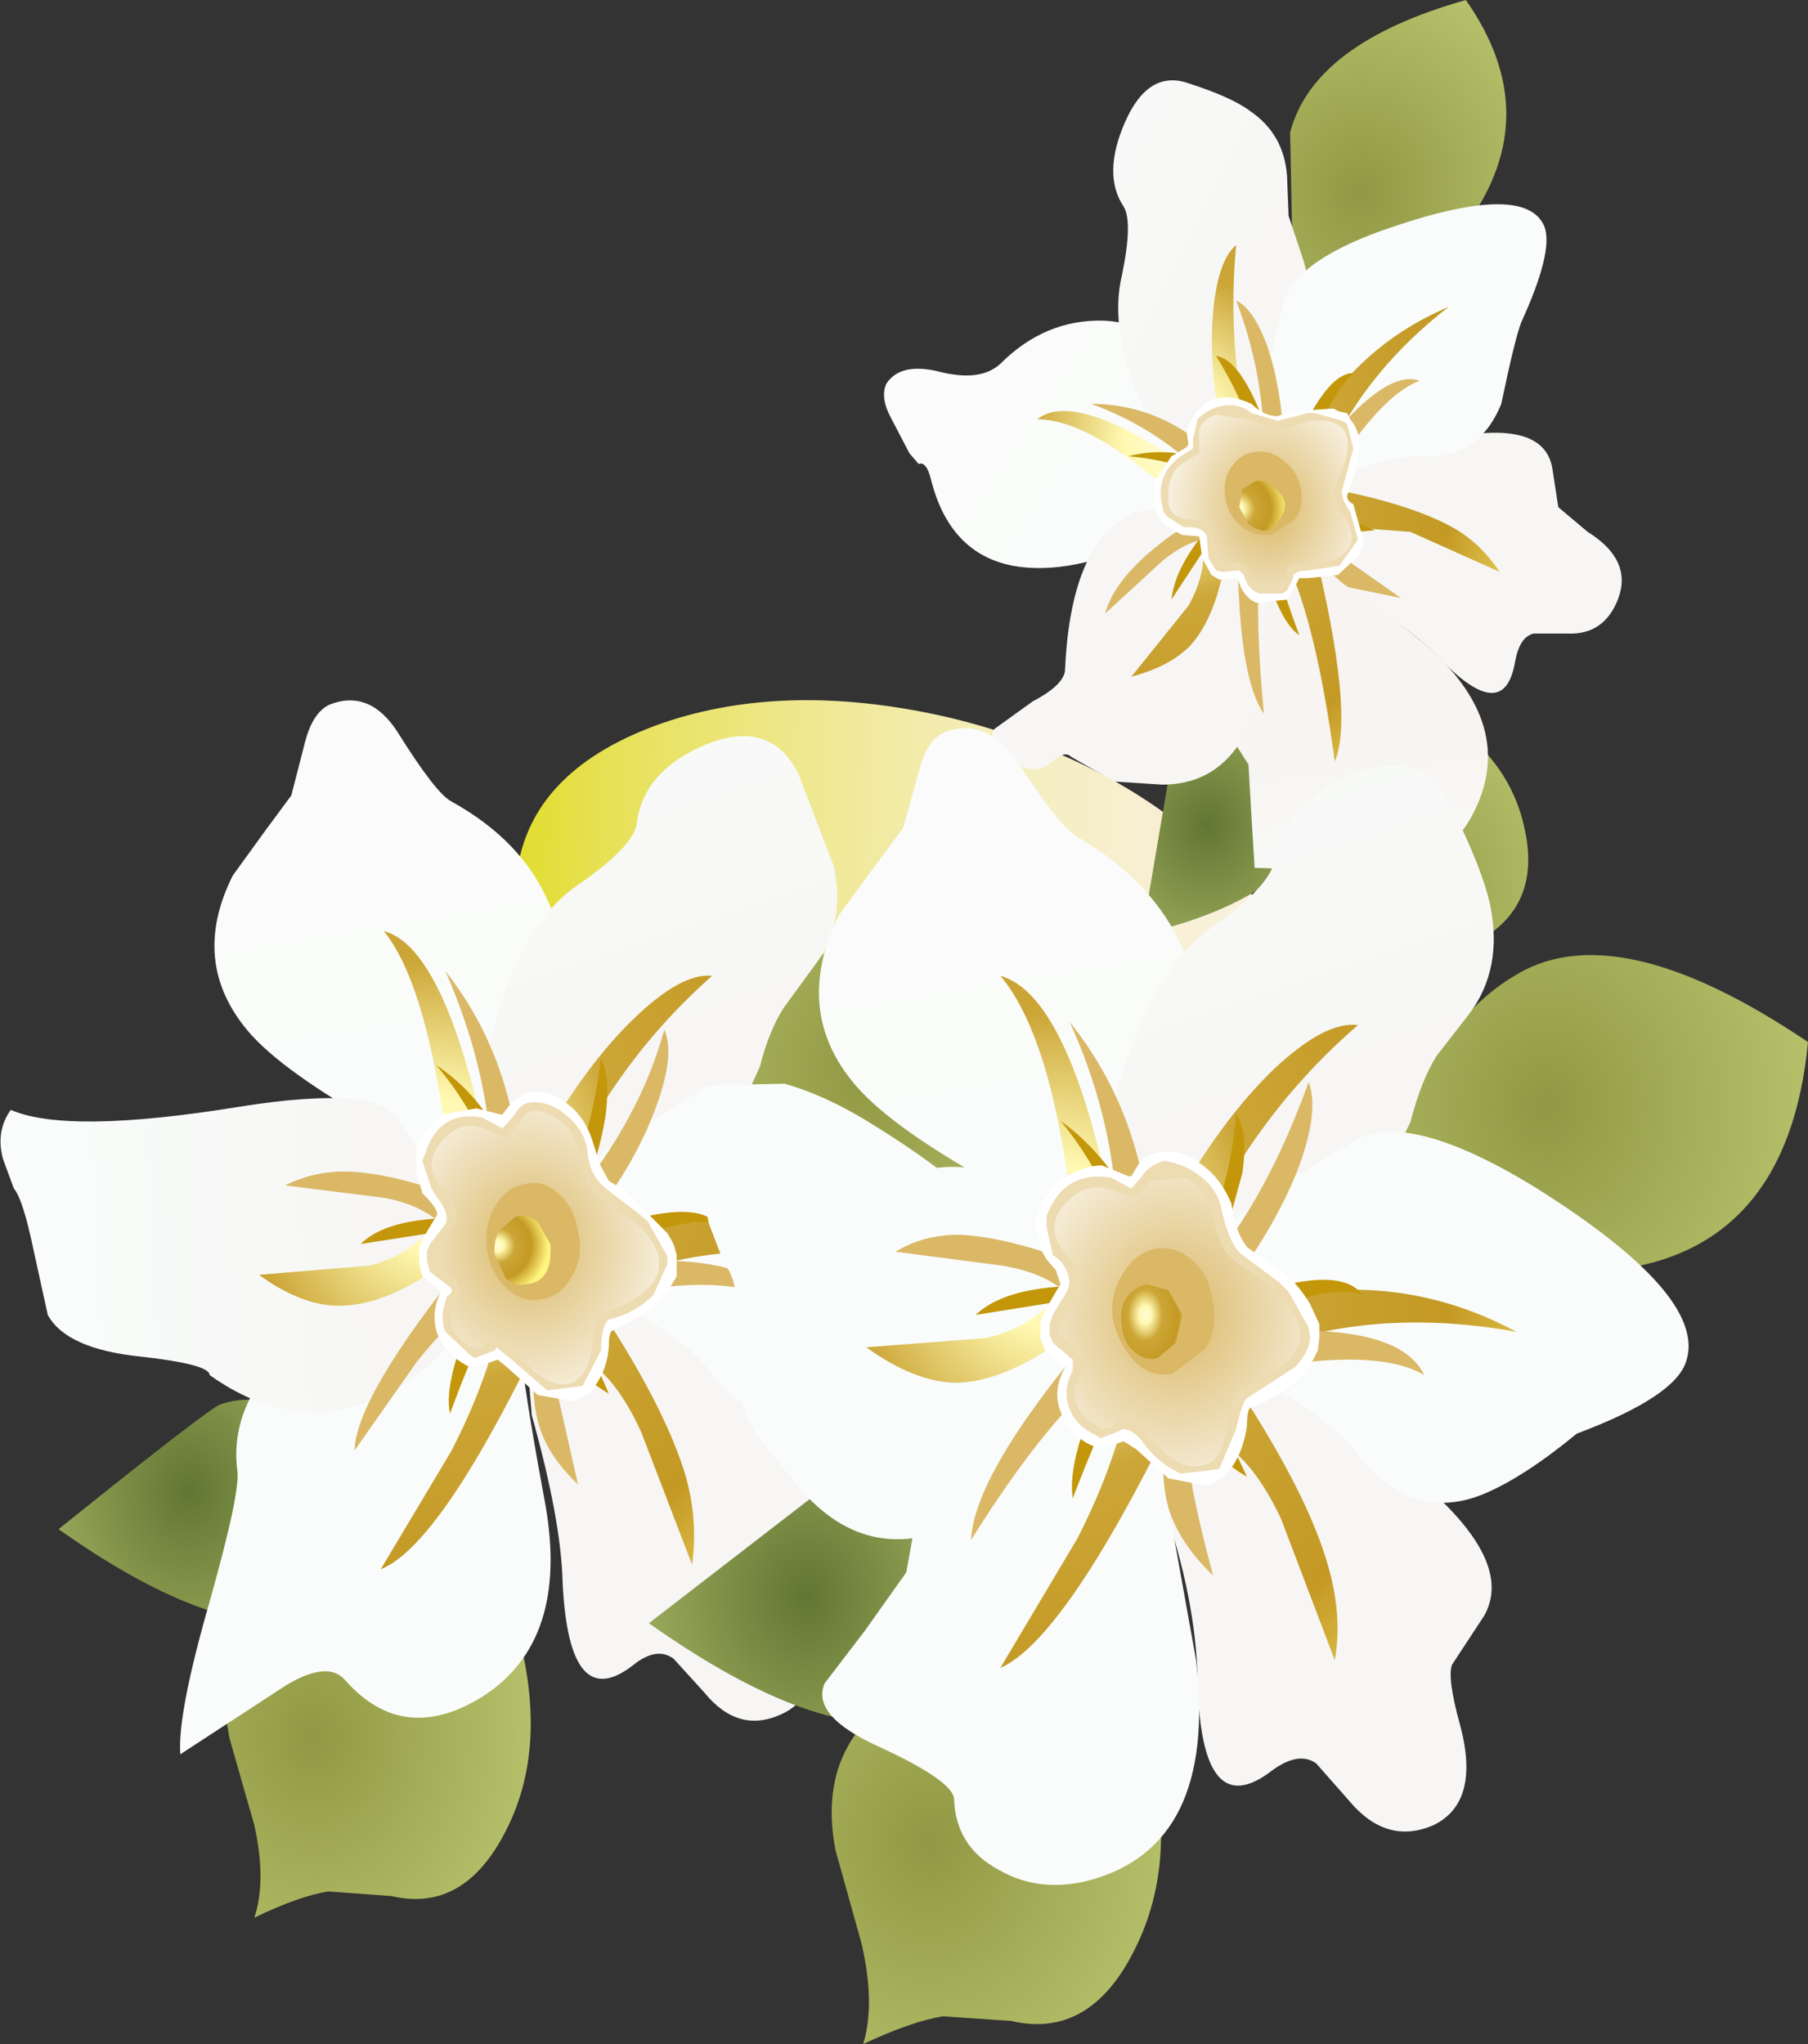
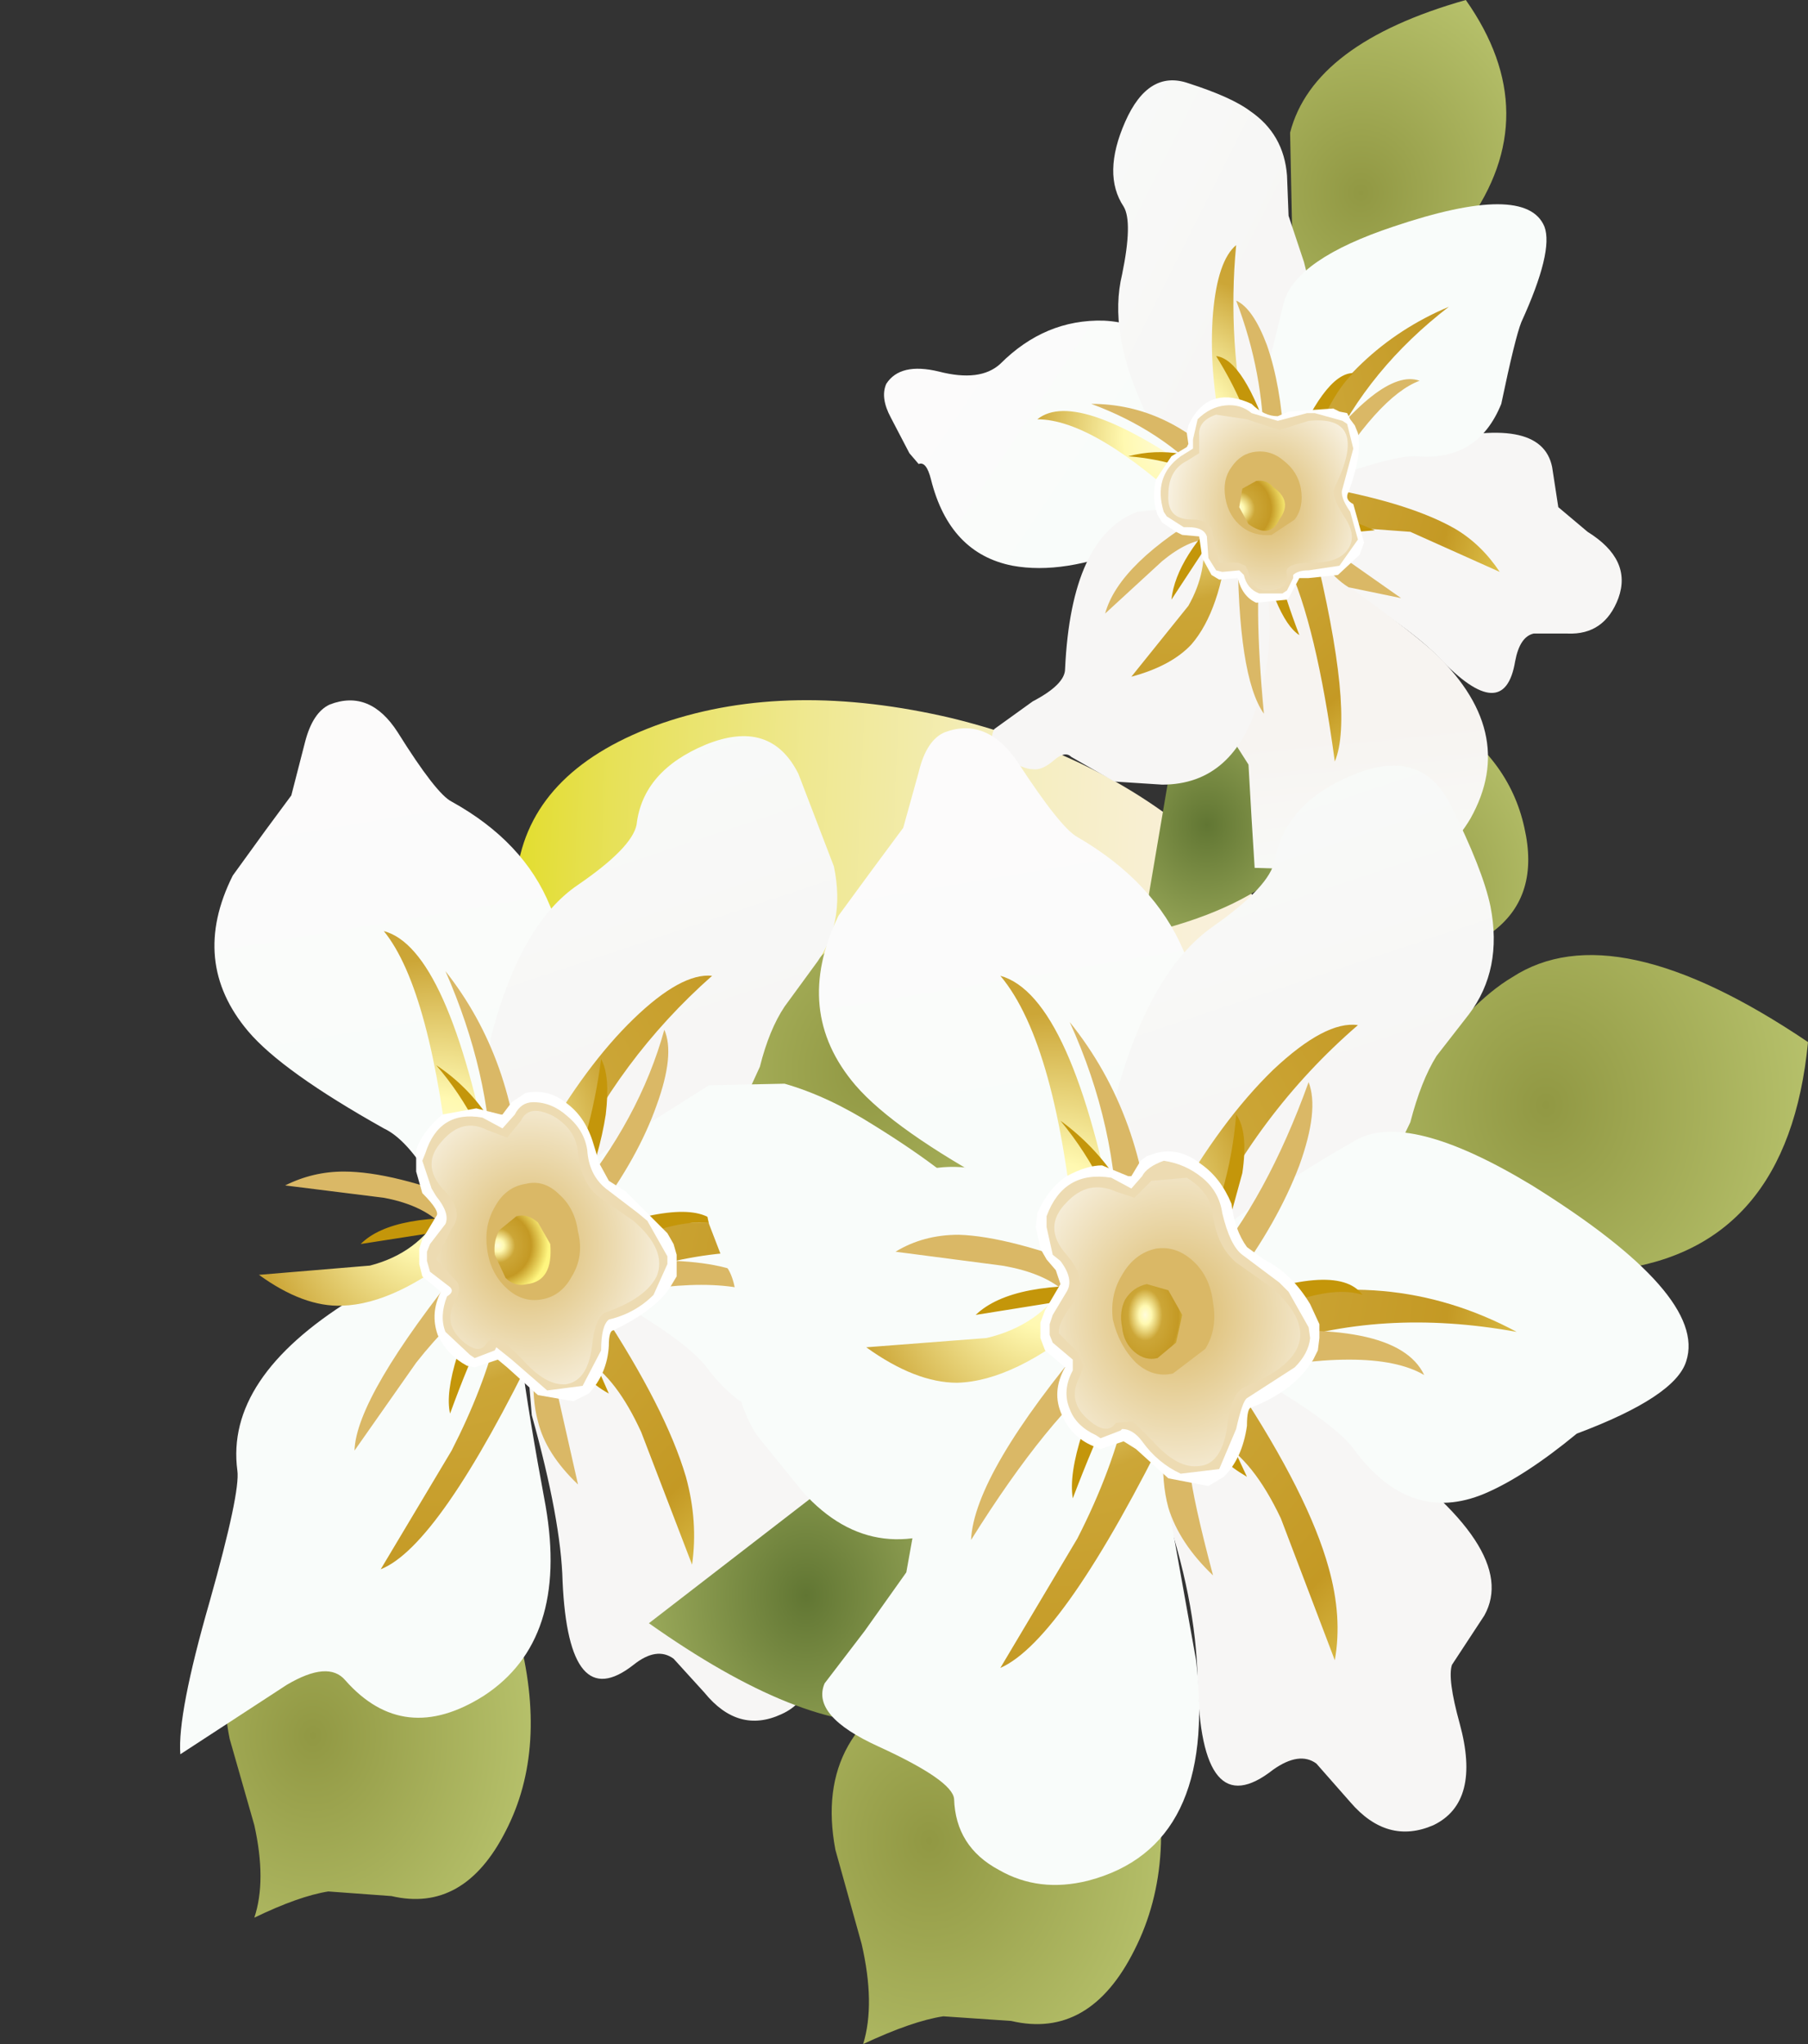
<svg xmlns="http://www.w3.org/2000/svg" height="66.3px" width="58.65px">
  <rect width="100%" height="100%" fill="#333333" stroke="none" />
  <g transform="matrix(1.0, 0.0, 0.0, 1.0, -688.9, -128.8)">
    <path d="M728.4 156.6 Q731.7 159.8 731.15 163.05 730.6 166.3 726.45 167.7 722.35 169.15 717.05 167.85 711.8 166.6 708.45 163.35 705.15 160.15 705.7 156.9 706.25 153.7 710.4 152.25 714.5 150.85 719.8 152.1 725.05 153.4 728.4 156.6" fill="url(#gradient0)" fill-rule="evenodd" stroke="none" />
    <path d="M726.9 166.9 Q730.2 168.95 730.2 171.85 730.2 174.75 726.9 176.75 723.6 178.8 718.9 178.8 714.2 178.8 710.9 176.75 707.6 174.75 707.6 171.85 707.6 168.95 710.9 166.9 714.2 164.85 718.9 164.85 723.6 164.85 726.9 166.9" fill="url(#gradient1)" fill-rule="evenodd" stroke="none" />
    <path d="M730.9 140.4 L730.75 133.1 Q731.5 130.2 736.45 128.8 739.05 132.5 736.5 136.05 734.75 138.4 730.9 140.4" fill="url(#gradient2)" fill-rule="evenodd" stroke="none" />
    <path d="M725.95 159.1 L726.85 153.8 Q727.8 151.8 731.65 151.7 732.95 154.9 730.6 157.0 729.0 158.4 725.95 159.1" fill="url(#gradient3)" fill-rule="evenodd" stroke="none" />
    <path d="M735.55 151.95 Q737.85 153.35 738.35 155.65 738.85 157.85 737.35 159.0 736.55 159.55 736.15 160.15 735.75 160.75 735.25 162.05 734.9 161.15 733.85 160.45 L732.15 159.4 Q730.0 157.9 731.25 154.9 732.5 151.85 735.55 151.95" fill="url(#gradient4)" fill-rule="evenodd" stroke="none" />
    <path d="M719.35 140.85 Q720.7 141.2 721.35 140.6 722.8 139.15 724.7 139.2 726.75 139.3 727.3 141.25 727.45 141.8 729.25 143.75 730.6 145.6 728.9 146.2 727.5 145.75 725.6 146.55 723.4 147.45 721.75 147.15 719.7 146.75 719.1 144.35 718.95 143.75 718.7 143.85 L718.4 143.5 717.8 142.35 Q717.45 141.7 717.65 141.25 718.1 140.55 719.35 140.85" fill="url(#gradient5)" fill-rule="evenodd" stroke="none" />
    <path d="M729.45 132.4 Q730.55 133.15 730.65 134.5 L730.7 135.8 731.2 137.3 731.45 138.3 731.4 139.25 Q731.5 139.85 730.25 142.2 L730.05 143.35 729.2 144.25 Q728.65 143.15 727.45 142.95 726.3 142.7 726.0 142.05 724.85 139.55 725.3 137.7 725.65 136.0 725.35 135.5 724.65 134.45 725.4 132.75 726.15 131.05 727.45 131.5 728.85 131.95 729.45 132.4" fill="url(#gradient6)" fill-rule="evenodd" stroke="none" />
    <path d="M730.15 145.25 Q731.9 144.05 735.1 143.2 738.9 142.2 739.25 143.95 L739.45 145.25 740.4 146.05 Q741.85 146.95 741.4 148.2 740.95 149.4 739.75 149.35 L738.65 149.35 Q738.2 149.45 738.05 150.25 737.7 152.35 735.6 150.15 734.75 149.25 732.5 147.85 731.85 147.55 730.15 145.25" fill="url(#gradient7)" fill-rule="evenodd" stroke="none" />
    <path d="M730.55 138.6 Q730.95 137.2 734.1 136.15 738.4 134.7 739.0 136.15 739.3 136.95 738.25 139.25 738.05 139.75 737.6 141.9 736.85 143.75 734.9 143.6 734.05 143.5 730.15 145.0 729.25 144.55 729.75 141.85 L730.55 138.6" fill="url(#gradient8)" fill-rule="evenodd" stroke="none" />
    <path d="M728.4 151.3 L728.9 148.0 Q729.3 145.45 730.0 145.75 L732.2 147.5 Q734.45 149.1 735.3 149.85 738.2 152.5 736.6 155.35 735.95 156.45 735.0 156.8 734.0 157.2 733.3 156.45 733.0 156.2 731.35 157.0 L729.6 156.95 729.5 155.35 729.4 153.6 728.7 152.5 Q728.2 151.75 728.4 151.3" fill="url(#gradient9)" fill-rule="evenodd" stroke="none" />
    <path d="M729.7 146.65 Q730.45 149.0 729.75 151.45 728.95 154.25 726.6 154.25 L725.05 154.15 723.65 153.35 Q723.45 153.15 723.1 153.45 722.7 153.8 722.4 153.75 722.1 153.75 721.55 153.4 720.9 152.95 721.15 152.45 L722.4 151.55 Q723.45 151.0 723.45 150.5 723.65 146.2 725.8 145.4 L728.25 145.15 Q729.55 145.45 729.7 146.65" fill="url(#gradient10)" fill-rule="evenodd" stroke="none" />
    <path d="M729.4 143.05 L731.05 143.35 Q732.7 140.1 735.9 138.75 733.3 140.75 732.0 143.5 L732.05 144.65 Q734.7 145.15 736.1 145.95 736.95 146.45 737.55 147.35 L734.65 146.05 732.6 145.9 Q731.9 146.15 731.5 146.45 732.85 151.95 732.2 153.5 731.6 149.05 730.65 147.05 L728.75 146.2 Q728.5 148.6 727.55 149.7 726.9 150.4 725.6 150.75 L727.45 148.45 Q728.1 147.3 727.9 146.15 L727.6 145.4 Q724.4 142.4 722.55 142.4 723.85 141.35 728.1 144.4 L728.55 142.95 Q728.1 140.75 728.25 138.95 728.4 137.25 729.0 136.75 728.7 139.9 729.4 143.05" fill="url(#gradient11)" fill-rule="evenodd" stroke="none" />
    <path d="M729.05 146.45 L728.1 146.3 Q727.45 146.3 726.6 147.0 L724.75 148.7 Q725.2 147.05 728.25 145.3 L728.1 144.4 Q726.6 142.75 724.3 141.9 726.8 141.9 728.75 144.0 L729.9 143.35 Q729.9 140.9 729.0 138.55 729.55 138.8 730.0 140.0 730.45 141.3 730.55 143.1 L731.2 144.1 Q733.7 140.7 734.95 141.15 733.6 141.65 731.8 144.65 L731.7 145.3 Q731.8 146.2 732.5 146.9 L734.35 148.2 732.65 147.85 Q731.75 147.3 731.05 145.65 L729.85 146.65 Q729.55 148.2 729.9 151.95 729.05 150.75 729.05 146.45" fill="#dab866" fill-rule="evenodd" stroke="none" />
    <path d="M728.85 145.15 L728.55 144.6 Q727.35 143.75 725.5 143.6 727.2 143.15 729.05 144.2 L729.7 143.5 Q729.35 141.95 728.35 140.35 729.25 140.45 730.15 143.2 L730.7 143.75 Q731.85 140.9 732.8 140.9 731.95 141.7 731.2 144.0 L731.2 144.5 Q731.45 145.1 732.05 145.4 L733.5 146.0 732.35 146.1 Q731.6 145.9 730.85 144.85 L730.15 145.8 Q730.15 147.05 731.05 149.4 730.25 148.9 729.55 145.8 L728.9 145.9 Q728.45 146.0 727.95 146.65 L726.9 148.25 Q727.05 146.85 728.85 145.15" fill="#c4960a" fill-rule="evenodd" stroke="none" />
    <path d="M727.45 142.6 L727.55 142.4 Q728.2 141.3 729.5 141.9 729.9 142.3 730.35 142.3 L730.7 142.15 732.15 142.05 732.35 142.15 732.6 142.2 732.7 142.4 732.85 142.6 732.95 142.85 Q733.1 143.5 732.65 144.75 732.5 145.0 732.8 145.15 L733.15 146.4 733.0 146.8 732.3 147.45 731.35 147.55 731.05 147.55 730.7 148.2 730.65 148.25 729.65 148.35 Q729.2 148.15 729.05 147.55 L728.45 147.6 728.2 147.45 727.9 146.9 727.8 146.2 727.25 146.15 727.05 146.05 726.6 145.75 726.45 145.5 Q726.25 144.95 726.4 144.35 L726.9 143.6 727.4 143.3 727.45 143.2 727.4 142.85 727.45 142.6" fill="url(#gradient12)" fill-rule="evenodd" stroke="none" />
    <path d="M729.5 142.2 L730.35 142.45 731.3 142.2 731.55 142.2 732.45 142.45 732.6 142.55 732.8 143.35 732.45 144.65 Q732.35 144.9 732.7 145.4 L732.95 146.3 732.35 147.15 731.35 147.3 Q731.0 147.3 730.85 147.45 L730.85 147.55 730.65 147.95 730.5 148.05 729.75 148.05 Q729.35 147.9 729.25 147.45 L729.1 147.3 728.55 147.35 728.35 147.3 728.1 146.9 728.05 146.2 Q727.95 145.9 727.45 145.9 L727.3 145.9 726.75 145.55 726.65 145.4 Q726.3 144.25 727.2 143.6 L727.6 143.35 727.6 143.05 727.75 142.4 Q728.15 142.0 728.65 141.95 729.15 141.9 729.5 142.2" fill="#eddbb2" fill-rule="evenodd" stroke="none" />
    <path d="M727.8 142.95 Q727.75 142.45 728.35 142.25 L729.35 142.4 730.4 142.75 731.35 142.45 Q733.35 142.25 732.2 144.6 732.05 144.85 732.5 145.55 732.95 146.2 732.6 146.65 732.3 147.05 731.5 147.05 730.5 147.05 730.65 147.45 730.7 147.9 730.1 147.95 729.5 148.0 729.4 147.35 L729.3 147.15 729.05 147.05 728.45 147.05 728.25 146.2 Q728.25 145.65 727.55 145.65 726.75 145.65 726.8 144.85 726.8 144.05 727.4 143.75 L727.8 143.5 727.8 142.95" fill="url(#gradient13)" fill-rule="evenodd" stroke="none" />
    <path d="M729.2 145.9 Q728.75 145.55 728.65 144.95 728.55 144.35 728.85 143.95 729.15 143.5 729.65 143.45 730.15 143.4 730.55 143.75 731.0 144.1 731.1 144.65 731.2 145.25 730.9 145.65 L730.15 146.15 Q729.6 146.2 729.2 145.9" fill="#dab866" fill-rule="evenodd" stroke="none" />
    <path d="M729.4 145.8 L729.1 145.25 729.2 144.65 729.65 144.4 Q730.0 144.35 730.2 144.6 730.85 145.05 730.4 145.65 730.1 146.3 729.4 145.8" fill="url(#gradient14)" fill-rule="evenodd" stroke="none" />
    <path d="M710.75 166.05 L713.8 161.85 Q715.35 159.75 716.55 159.0 719.65 157.05 725.5 160.95 724.9 167.2 719.65 167.8 716.1 168.2 710.75 166.05" fill="url(#gradient15)" fill-rule="evenodd" stroke="none" />
-     <path d="M690.8 178.4 Q695.65 174.5 696.05 174.35 698.5 173.5 702.2 177.4 700.0 184.9 690.8 178.4" fill="url(#gradient16)" fill-rule="evenodd" stroke="none" />
    <path d="M705.7 181.75 Q706.7 185.5 705.3 188.2 703.95 190.85 701.6 190.3 L699.55 190.15 Q698.6 190.3 697.15 191.0 697.55 189.8 697.15 188.0 L696.35 185.2 Q695.6 181.6 699.25 180.05 702.95 178.45 705.7 181.75" fill="url(#gradient17)" fill-rule="evenodd" stroke="none" />
    <path d="M706.75 158.2 Q707.75 160.5 706.65 162.95 706.4 163.65 706.45 167.4 706.2 170.6 704.15 169.4 L702.9 167.1 Q702.1 165.75 701.35 165.4 698.05 163.55 696.95 162.25 695.05 160.0 696.45 157.2 L697.5 155.75 698.35 154.6 698.8 152.85 Q699.05 151.9 699.6 151.65 700.9 151.15 701.8 152.55 703.05 154.55 703.55 154.8 705.9 156.1 706.75 158.2" fill="url(#gradient18)" fill-rule="evenodd" stroke="none" />
    <path d="M710.5 166.35 L708.65 167.0 707.55 167.8 706.0 167.85 Q706.4 166.2 705.5 164.75 704.6 163.3 704.85 162.35 705.8 158.75 707.65 157.5 709.4 156.3 709.55 155.55 709.75 153.8 711.8 152.95 713.9 152.1 714.8 153.9 L715.95 156.9 Q716.35 158.8 715.3 160.15 L714.35 161.45 Q713.85 162.2 713.55 163.4 L713.0 164.6 712.25 165.45 Q711.95 165.8 710.5 166.35" fill="url(#gradient19)" fill-rule="evenodd" stroke="none" />
    <path d="M705.95 172.3 L706.0 169.7 Q708.6 170.4 712.4 173.05 716.85 176.2 715.75 178.15 L714.85 179.65 Q714.7 180.0 715.1 181.35 715.7 183.75 714.25 184.4 712.85 185.05 711.75 183.7 L710.75 182.6 Q710.2 182.2 709.45 182.8 707.35 184.45 707.15 180.1 707.1 178.1 706.15 174.7 L705.95 172.3" fill="url(#gradient20)" fill-rule="evenodd" stroke="none" />
    <path d="M721.85 170.55 Q721.55 171.55 718.6 172.75 L715.8 174.45 Q713.6 175.45 711.9 173.25 711.35 172.45 709.25 171.2 L706.2 169.5 Q705.8 168.15 708.5 166.15 L711.9 164.0 714.35 163.95 Q715.75 164.35 717.25 165.3 722.5 168.55 721.85 170.55" fill="url(#gradient21)" fill-rule="evenodd" stroke="none" />
    <path d="M705.6 170.05 Q705.5 171.75 706.6 177.65 707.35 182.0 704.6 183.8 702.0 185.45 700.1 183.3 699.55 182.65 698.2 183.45 L694.75 185.7 Q694.65 184.4 695.7 180.75 696.7 177.2 696.6 176.5 696.2 173.5 700.3 170.95 704.3 168.5 705.6 170.05" fill="url(#gradient22)" fill-rule="evenodd" stroke="none" />
-     <path d="M689.25 164.8 Q691.1 165.6 696.65 164.7 701.35 163.95 701.85 165.2 L704.0 168.05 Q705.25 169.55 704.5 170.6 703.5 173.1 701.15 174.15 698.45 175.35 695.7 173.4 695.7 173.05 693.45 172.8 691.05 172.55 690.45 171.45 L690.0 169.4 Q689.65 167.7 689.35 167.35 L689.0 166.4 Q688.75 165.5 689.25 164.8" fill="url(#gradient23)" fill-rule="evenodd" stroke="none" />
    <path d="M709.45 161.85 Q711.0 160.35 712.0 160.45 708.95 163.15 707.25 166.85 L708.45 168.9 Q713.0 167.7 716.75 169.7 712.7 168.9 709.25 170.15 L708.4 171.3 Q710.5 174.5 711.15 176.7 711.55 178.15 711.35 179.55 L709.7 175.25 Q708.9 173.5 707.9 172.9 L706.35 172.35 Q703.15 178.95 701.25 179.7 L703.55 175.85 Q704.6 173.8 705.05 171.95 L704.0 169.25 Q701.75 171.1 700.0 171.15 698.75 171.2 697.3 170.15 L700.9 169.85 Q702.45 169.45 703.2 168.15 L703.55 167.2 Q702.9 160.9 701.35 159.0 703.45 159.55 704.85 166.8 L706.45 165.9 Q707.9 163.35 709.45 161.85" fill="url(#gradient24)" fill-rule="evenodd" stroke="none" />
    <path d="M710.45 162.2 Q710.8 163.0 710.2 164.65 709.6 166.35 708.25 168.15 L708.0 169.8 Q713.15 169.3 714.0 170.95 712.25 170.0 708.1 170.95 L707.5 171.45 Q706.85 172.4 706.95 173.85 L707.65 176.95 Q706.6 175.95 706.35 174.9 705.95 173.45 706.65 171.1 L704.65 170.8 Q703.5 171.6 702.4 173.0 L700.4 175.85 Q700.45 174.1 704.0 169.7 L703.35 168.65 Q702.7 167.9 701.35 167.65 L698.15 167.25 Q699.05 166.8 700.05 166.8 701.65 166.8 704.3 167.85 704.4 167.45 704.85 166.8 704.8 163.6 703.35 160.3 705.6 163.15 705.8 167.2 L707.45 167.75 Q709.65 165.1 710.45 162.2" fill="#dab866" fill-rule="evenodd" stroke="none" />
    <path d="M708.4 163.15 Q708.7 163.7 708.55 164.95 708.35 166.25 707.75 167.75 L707.8 168.9 Q711.35 167.55 712.15 168.5 710.7 168.2 708.0 169.7 L707.75 170.2 Q707.45 170.95 707.75 171.95 L708.65 174.0 Q706.8 173.0 707.1 170.15 L705.65 170.3 Q704.7 171.35 703.5 174.65 703.2 173.35 705.05 169.7 L704.35 169.05 702.85 168.8 700.6 169.15 Q701.65 168.1 704.95 168.35 L705.15 167.5 Q704.6 165.15 703.05 163.35 705.1 164.7 705.85 167.6 L707.1 167.7 Q708.05 165.8 708.4 163.15" fill="#c4960a" fill-rule="evenodd" stroke="none" />
    <path d="M710.85 170.2 L710.7 170.45 Q710.25 171.25 708.8 171.95 708.65 171.95 708.65 172.45 708.6 173.35 708.0 174.0 L707.5 174.25 706.35 174.05 705.35 173.15 705.05 172.9 704.3 173.15 704.05 173.1 Q703.4 172.75 703.1 172.1 702.85 171.4 703.2 170.7 L702.6 170.2 702.5 169.8 702.5 169.3 702.6 169.0 703.05 168.25 Q703.2 168.1 702.6 167.5 L702.4 166.8 702.4 166.1 Q702.6 165.5 703.25 164.95 L704.35 164.75 705.15 164.95 705.2 164.95 705.5 164.55 705.95 164.25 Q706.7 164.1 707.3 164.6 707.9 165.05 708.15 165.9 L708.35 166.55 708.65 167.1 709.2 167.45 710.55 168.8 710.75 169.15 710.85 169.5 710.85 170.2" fill="url(#gradient25)" fill-rule="evenodd" stroke="none" />
    <path d="M710.55 169.55 L710.55 169.8 710.1 170.8 Q709.5 171.4 708.65 171.6 708.4 171.8 708.4 172.6 L707.8 173.75 706.65 173.9 705.5 172.9 705.0 172.5 704.95 172.6 704.3 172.85 704.15 172.75 703.35 172.0 Q703.15 171.5 703.4 170.85 703.65 170.7 703.5 170.55 L702.85 170.05 702.75 169.7 702.75 169.4 702.85 169.15 703.35 168.5 Q703.5 168.15 703.05 167.6 L702.9 167.35 702.6 166.45 702.7 166.2 Q703.15 164.8 704.55 165.05 L705.2 165.4 705.6 164.95 Q705.8 164.55 706.2 164.55 706.8 164.55 707.3 165.0 707.85 165.45 707.95 166.1 708.0 166.9 708.55 167.35 L709.6 168.15 709.9 168.4 710.55 169.55" fill="#eddbb2" fill-rule="evenodd" stroke="none" />
    <path d="M707.65 166.2 Q707.75 167.15 708.3 167.6 L709.45 168.4 Q710.55 169.35 710.2 170.2 709.85 170.9 708.6 171.35 708.2 171.45 708.1 172.5 707.95 173.6 707.25 173.7 706.6 173.75 705.85 172.9 L705.3 172.35 Q704.9 172.1 704.7 172.35 704.45 172.8 703.85 172.25 703.25 171.65 703.7 170.95 703.9 170.5 703.65 170.3 L703.05 169.65 703.55 168.65 Q704.0 168.1 703.25 167.35 702.55 166.55 703.25 165.8 703.9 165.05 704.7 165.45 L705.35 165.7 705.8 165.15 Q706.05 164.6 706.85 165.0 707.6 165.45 707.65 166.2" fill="url(#gradient26)" fill-rule="evenodd" stroke="none" />
    <path d="M704.7 169.3 Q704.6 168.55 704.95 167.95 705.3 167.3 705.95 167.2 706.55 167.05 707.05 167.55 707.55 168.0 707.65 168.75 707.85 169.55 707.45 170.2 707.1 170.85 706.45 170.95 705.85 171.05 705.35 170.6 704.8 170.1 704.7 169.3" fill="#dab866" fill-rule="evenodd" stroke="none" />
    <path d="M704.95 169.5 Q704.9 169.05 705.1 168.7 L705.65 168.25 Q706.0 168.15 706.35 168.45 L706.75 169.15 Q706.85 170.35 706.0 170.45 705.6 170.55 705.3 170.25 L704.95 169.5" fill="url(#gradient27)" fill-rule="evenodd" stroke="none" />
    <path d="M731.65 168.1 L734.95 163.55 Q736.6 161.3 737.95 160.5 741.25 158.35 747.55 162.6 746.9 169.35 741.2 170.0 737.4 170.4 731.65 168.1" fill="url(#gradient28)" fill-rule="evenodd" stroke="none" />
    <path d="M709.95 181.45 L715.65 177.05 Q718.4 176.1 722.35 180.35 719.85 188.45 709.95 181.45" fill="url(#gradient29)" fill-rule="evenodd" stroke="none" />
    <path d="M726.1 185.05 Q727.2 189.1 725.7 192.05 724.25 194.95 721.7 194.35 L719.5 194.2 Q718.5 194.35 716.9 195.1 717.3 193.8 716.85 191.85 L716.0 188.8 Q715.25 184.85 719.15 183.2 723.1 181.5 726.1 185.05" fill="url(#gradient30)" fill-rule="evenodd" stroke="none" />
    <path d="M727.3 159.65 Q728.4 162.1 727.2 164.75 726.9 165.5 726.95 169.6 726.7 173.05 724.45 171.7 L723.15 169.25 Q722.25 167.75 721.4 167.35 717.9 165.45 716.65 164.0 714.6 161.6 716.1 158.5 L717.2 157.0 718.2 155.65 718.7 153.85 Q718.95 152.8 719.55 152.55 720.9 152.05 721.9 153.5 723.3 155.65 723.85 155.95 726.35 157.4 727.3 159.65" fill="url(#gradient31)" fill-rule="evenodd" stroke="none" />
    <path d="M726.45 169.95 Q726.9 168.25 725.9 166.7 724.9 165.15 725.15 164.15 726.25 160.25 728.25 158.85 730.1 157.55 730.25 156.7 730.6 154.85 732.75 153.95 735.0 153.0 735.95 154.9 737.0 157.0 737.25 158.2 737.65 160.25 736.55 161.7 L735.5 163.05 Q735.0 163.85 734.65 165.2 L734.0 166.55 733.2 167.45 Q732.9 167.85 731.35 168.4 L729.4 169.15 728.15 170.0 726.45 169.95" fill="url(#gradient32)" fill-rule="evenodd" stroke="none" />
    <path d="M727.75 183.3 Q727.7 180.65 726.6 177.5 L726.4 174.9 726.45 172.1 Q729.35 172.85 733.4 175.65 738.25 179.05 737.05 181.2 L736.0 182.8 Q735.85 183.25 736.25 184.7 736.95 187.25 735.4 188.0 733.9 188.65 732.7 187.25 L731.6 186.0 Q731.05 185.6 730.2 186.2 727.85 188.05 727.75 183.3" fill="url(#gradient33)" fill-rule="evenodd" stroke="none" />
    <path d="M726.65 171.85 Q726.25 170.35 729.15 168.2 730.65 167.05 732.85 165.8 734.55 164.8 738.6 167.25 744.3 170.8 743.6 172.95 743.25 174.1 740.05 175.3 738.35 176.7 737.05 177.25 734.65 178.25 732.85 175.85 732.0 174.6 726.65 171.85" fill="url(#gradient34)" fill-rule="evenodd" stroke="none" />
    <path d="M727.7 182.65 Q728.4 188.7 724.2 189.8 722.6 190.2 721.3 189.45 719.9 188.7 719.85 187.15 719.8 186.55 717.4 185.45 715.2 184.45 715.65 183.4 L716.95 181.7 718.3 179.8 718.65 177.85 Q718.8 176.45 719.4 176.2 L722.85 173.5 Q725.55 171.35 725.95 172.45 725.95 173.4 726.65 176.8 L727.7 182.65" fill="url(#gradient35)" fill-rule="evenodd" stroke="none" />
    <path d="M714.25 167.4 L716.35 167.7 718.9 166.75 Q720.45 166.4 722.0 167.25 723.7 168.25 724.65 169.85 725.75 171.65 724.8 173.0 723.45 176.25 720.65 177.9 717.35 179.85 714.95 177.2 L713.45 175.35 Q712.75 174.25 712.75 172.9 L712.8 171.35 Q712.8 170.25 712.4 169.8 L711.9 168.5 Q711.6 167.3 712.25 167.0 712.7 166.85 714.25 167.4" fill="url(#gradient36)" fill-rule="evenodd" stroke="none" />
    <path d="M729.1 171.2 Q733.9 169.75 738.1 172.0 733.7 171.2 730.0 172.5 L729.05 173.8 Q731.35 177.3 732.0 179.65 732.45 181.25 732.2 182.65 L730.45 178.05 Q729.55 176.15 728.45 175.55 L726.9 174.9 Q723.4 182.0 721.35 182.9 L723.85 178.7 Q725.0 176.45 725.45 174.4 L724.2 171.6 Q721.8 173.6 719.95 173.65 718.6 173.65 717.0 172.5 L720.9 172.2 Q722.6 171.8 723.45 170.45 L723.8 169.3 Q723.2 162.65 721.35 160.45 723.7 161.1 725.15 168.9 L726.95 167.9 Q728.5 165.15 730.2 163.5 731.9 161.9 732.95 162.05 729.65 164.9 727.75 169.0 L729.1 171.2" fill="url(#gradient37)" fill-rule="evenodd" stroke="none" />
    <path d="M724.3 172.1 L723.6 170.85 Q722.9 170.1 721.4 169.85 L717.95 169.4 Q718.85 168.85 720.0 168.85 721.65 168.9 724.6 170.05 L725.15 168.9 Q725.15 165.35 723.6 161.95 726.05 165.0 726.25 169.3 L728.05 169.95 Q730.0 167.65 731.35 163.9 731.7 164.8 731.05 166.6 730.35 168.45 728.9 170.4 L728.6 172.1 Q734.2 171.5 735.1 173.4 733.4 172.4 728.75 173.4 L728.05 174.0 Q727.4 175.0 727.5 176.5 727.6 177.45 728.25 179.9 727.15 178.85 726.8 177.7 726.35 176.05 727.1 173.55 L724.95 173.15 Q722.9 174.75 720.4 178.75 720.5 176.6 724.3 172.1" fill="#dab866" fill-rule="evenodd" stroke="none" />
    <path d="M729.0 164.95 Q729.4 165.5 729.2 166.85 L728.35 169.95 728.4 171.2 Q732.25 169.65 733.1 170.8 731.7 170.35 728.7 172.0 L728.35 172.6 Q728.0 173.4 728.3 174.45 L729.35 176.7 Q728.4 176.15 728.05 175.45 727.45 174.4 727.6 172.5 L726.0 172.65 Q725.05 173.85 723.7 177.4 723.45 175.85 725.45 172.0 725.15 171.85 724.75 171.35 724.15 170.95 723.05 171.05 L720.55 171.45 Q721.75 170.3 725.25 170.55 L725.5 169.65 Q724.95 167.15 723.3 165.15 725.5 166.75 726.3 169.7 L727.6 169.8 Q728.8 167.5 729.0 164.95" fill="#c4960a" fill-rule="evenodd" stroke="none" />
    <path d="M727.85 166.55 Q728.5 167.0 728.85 167.85 728.95 168.7 729.35 169.25 L729.9 169.65 Q730.8 170.1 731.4 171.1 L731.7 171.75 731.7 172.2 731.65 172.6 731.5 172.9 Q730.9 173.9 729.5 174.45 729.35 174.45 729.35 175.05 729.2 176.1 728.6 176.7 L728.1 177.0 726.8 176.75 725.75 175.8 725.35 175.55 724.6 175.8 724.35 175.7 Q723.65 175.4 723.35 174.7 723.0 173.95 723.45 173.15 L722.8 172.6 722.65 172.2 722.65 171.7 722.8 171.3 723.3 170.45 723.15 170.0 722.85 169.65 722.65 169.3 722.5 168.6 722.55 168.15 Q722.9 167.35 723.5 166.95 724.15 166.6 724.65 166.6 L725.5 166.95 725.6 166.95 725.9 166.45 726.1 166.3 726.4 166.2 Q727.15 166.0 727.85 166.55" fill="url(#gradient38)" fill-rule="evenodd" stroke="none" />
    <path d="M727.9 167.0 Q728.45 167.45 728.55 168.15 728.8 169.2 729.2 169.5 L730.4 170.4 730.7 170.7 731.35 171.85 731.4 172.2 Q731.35 172.7 730.9 173.15 L729.35 174.15 Q729.2 174.25 729.0 175.15 L728.45 176.45 727.2 176.6 Q726.45 176.25 725.95 175.55 725.65 175.15 725.3 175.15 L725.25 175.2 724.6 175.45 724.45 175.35 Q723.8 175.05 723.6 174.5 723.35 173.9 723.7 173.25 L723.7 172.9 723.05 172.35 722.95 172.1 722.95 171.75 723.05 171.45 723.5 170.7 Q723.75 170.3 723.3 169.7 L723.05 169.5 722.85 168.6 722.85 168.25 Q723.4 166.75 724.95 167.0 L725.6 167.35 725.95 166.95 Q726.1 166.65 726.65 166.45 727.35 166.55 727.9 167.0" fill="#eddbb2" fill-rule="evenodd" stroke="none" />
    <path d="M723.5 167.8 Q724.2 167.05 725.1 167.45 L725.7 167.65 726.25 167.1 727.4 167.0 Q728.2 167.5 728.25 168.25 728.4 169.25 729.0 169.75 L730.2 170.6 Q732.35 172.55 729.25 173.8 728.8 174.05 728.7 175.15 728.5 176.3 727.8 176.35 727.1 176.45 726.3 175.55 L725.65 174.9 725.1 174.95 Q724.8 175.4 724.15 174.8 723.5 174.2 723.95 173.4 L724.05 173.1 723.85 172.65 723.25 172.05 Q723.2 171.7 723.8 170.95 724.2 170.3 723.5 169.5 722.7 168.6 723.5 167.8" fill="url(#gradient39)" fill-rule="evenodd" stroke="none" />
    <path d="M725.0 171.6 Q724.9 170.8 725.3 170.15 725.7 169.45 726.4 169.3 727.05 169.2 727.6 169.7 728.15 170.2 728.25 171.05 728.4 171.9 728.0 172.55 L726.95 173.35 Q726.3 173.5 725.75 173.0 725.2 172.45 725.0 171.6" fill="#dab866" fill-rule="evenodd" stroke="none" />
    <path d="M725.3 171.85 Q725.2 171.35 725.4 170.95 725.65 170.55 726.1 170.45 L726.8 170.65 727.25 171.45 727.05 172.35 726.45 172.85 Q726.05 172.95 725.7 172.65 725.35 172.35 725.3 171.85" fill="url(#gradient40)" fill-rule="evenodd" stroke="none" />
  </g>
  <defs>
    <linearGradient gradientTransform="matrix(0.019, 8.0E-4, 8.0E-4, -0.019, 717.4, 159.95)" gradientUnits="userSpaceOnUse" id="gradient0" spreadMethod="pad" x1="-819.2" x2="819.2">
      <stop offset="0.0" stop-color="#ded900" />
      <stop offset="0.008" stop-color="#ded900" />
      <stop offset="0.22" stop-color="#e7e159" />
      <stop offset="0.42" stop-color="#efe891" />
      <stop offset="0.6" stop-color="#f4edb9" />
      <stop offset="0.765" stop-color="#f8efd1" />
      <stop offset="0.902" stop-color="#faf1e0" />
      <stop offset="1.0" stop-color="#faf2e5" />
    </linearGradient>
    <linearGradient gradientTransform="matrix(0.016, -0.003, -0.003, -0.016, 718.0, 171.95)" gradientUnits="userSpaceOnUse" id="gradient1" spreadMethod="pad" x1="-819.2" x2="819.2">
      <stop offset="0.0" stop-color="#ded900" />
      <stop offset="0.008" stop-color="#ded900" />
      <stop offset="0.22" stop-color="#e7e159" />
      <stop offset="0.42" stop-color="#efe891" />
      <stop offset="0.6" stop-color="#f4edb9" />
      <stop offset="0.765" stop-color="#f8efd1" />
      <stop offset="0.902" stop-color="#faf1e0" />
      <stop offset="1.0" stop-color="#faf2e5" />
    </linearGradient>
    <radialGradient cx="0" cy="0" gradientTransform="matrix(0.009, 0.0, 0.0, -0.01, 733.05, 135.05)" gradientUnits="userSpaceOnUse" id="gradient2" r="819.2" spreadMethod="pad">
      <stop offset="0.0" stop-color="#919843" />
      <stop offset="1.0" stop-color="#bbc670" />
    </radialGradient>
    <radialGradient cx="0" cy="0" gradientTransform="matrix(0.007, 0.0, 0.0, -0.008, 728.05, 155.55)" gradientUnits="userSpaceOnUse" id="gradient3" r="819.2" spreadMethod="pad">
      <stop offset="0.0" stop-color="#617633" />
      <stop offset="1.0" stop-color="#bbc670" />
    </radialGradient>
    <radialGradient cx="0" cy="0" gradientTransform="matrix(0.008, 0.0, 0.0, -0.009, 734.05, 157.8)" gradientUnits="userSpaceOnUse" id="gradient4" r="819.2" spreadMethod="pad">
      <stop offset="0.0" stop-color="#919843" />
      <stop offset="1.0" stop-color="#bbc670" />
    </radialGradient>
    <linearGradient gradientTransform="matrix(-0.003, -0.002, -0.002, 0.003, 722.25, 142.4)" gradientUnits="userSpaceOnUse" id="gradient5" spreadMethod="pad" x1="-819.2" x2="819.2">
      <stop offset="0.0" stop-color="#f9fcfa" />
      <stop offset="1.0" stop-color="#fcfbfb" />
    </linearGradient>
    <linearGradient gradientTransform="matrix(0.006, 0.003, 0.003, -0.006, 724.7, 135.85)" gradientUnits="userSpaceOnUse" id="gradient6" spreadMethod="pad" x1="-819.2" x2="819.2">
      <stop offset="0.0" stop-color="#f9fcfa" />
      <stop offset="1.0" stop-color="#f7f6f5" />
    </linearGradient>
    <linearGradient gradientTransform="matrix(0.006, 0.003, 0.003, -0.006, 723.85, 139.75)" gradientUnits="userSpaceOnUse" id="gradient7" spreadMethod="pad" x1="-819.2" x2="819.2">
      <stop offset="0.0" stop-color="#f9fcfa" />
      <stop offset="1.0" stop-color="#f7f6f5" />
    </linearGradient>
    <linearGradient gradientTransform="matrix(-0.003, -0.002, -0.002, 0.003, 726.45, 135.2)" gradientUnits="userSpaceOnUse" id="gradient8" spreadMethod="pad" x1="-819.2" x2="819.2">
      <stop offset="0.0" stop-color="#f9fcfa" />
      <stop offset="1.0" stop-color="#fcfbfb" />
    </linearGradient>
    <linearGradient gradientTransform="matrix(-4.0E-4, -0.004, -0.004, 4.0E-4, 733.05, 155.8)" gradientUnits="userSpaceOnUse" id="gradient9" spreadMethod="pad" x1="-819.2" x2="819.2">
      <stop offset="0.0" stop-color="#f9fcfa" />
      <stop offset="1.0" stop-color="#f7f4f1" />
    </linearGradient>
    <linearGradient gradientTransform="matrix(0.005, 0.004, 0.004, -0.005, 713.55, 141.5)" gradientUnits="userSpaceOnUse" id="gradient10" spreadMethod="pad" x1="-819.2" x2="819.2">
      <stop offset="0.0" stop-color="#f9fcfa" />
      <stop offset="1.0" stop-color="#f7f6f5" />
    </linearGradient>
    <radialGradient cx="0" cy="0" gradientTransform="matrix(0.017, 0.0, 0.0, -0.019, 727.05, 143.0)" gradientUnits="userSpaceOnUse" id="gradient11" r="819.2" spreadMethod="pad">
      <stop offset="0.0" stop-color="#fffcdb" />
      <stop offset="0.122" stop-color="#fff9b1" />
      <stop offset="0.341" stop-color="#cca637" />
      <stop offset="0.659" stop-color="#c49924" />
      <stop offset="1.0" stop-color="#fff67f" />
    </radialGradient>
    <radialGradient cx="0" cy="0" gradientTransform="matrix(0.004, 0.0, 0.0, -0.004, 730.05, 144.15)" gradientUnits="userSpaceOnUse" id="gradient12" r="819.2" spreadMethod="pad">
      <stop offset="0.0" stop-color="#ffffff" />
      <stop offset="1.0" stop-color="#ffffff" />
    </radialGradient>
    <radialGradient cx="0" cy="0" gradientTransform="matrix(0.005, 0.0, 0.0, -0.006, 730.05, 145.3)" gradientUnits="userSpaceOnUse" id="gradient13" r="819.2" spreadMethod="pad">
      <stop offset="0.0" stop-color="#dab866" />
      <stop offset="1.0" stop-color="#ffffff" />
    </radialGradient>
    <radialGradient cx="0" cy="0" gradientTransform="matrix(0.002, 0.0, 0.0, -0.002, 729.05, 145.3)" gradientUnits="userSpaceOnUse" id="gradient14" r="819.2" spreadMethod="pad">
      <stop offset="0.0" stop-color="#fffcdb" />
      <stop offset="0.122" stop-color="#fff9b1" />
      <stop offset="0.341" stop-color="#cca637" />
      <stop offset="0.659" stop-color="#c49924" />
      <stop offset="1.0" stop-color="#fff67f" />
    </radialGradient>
    <radialGradient cx="0" cy="0" gradientTransform="matrix(0.011, 0.0, 0.0, -0.013, 717.05, 163.5)" gradientUnits="userSpaceOnUse" id="gradient15" r="819.2" spreadMethod="pad">
      <stop offset="0.0" stop-color="#919843" />
      <stop offset="1.0" stop-color="#bbc670" />
    </radialGradient>
    <radialGradient cx="0" cy="0" gradientTransform="matrix(0.009, 0.0, 0.0, -0.011, 695.05, 177.15)" gradientUnits="userSpaceOnUse" id="gradient16" r="819.2" spreadMethod="pad">
      <stop offset="0.0" stop-color="#617633" />
      <stop offset="1.0" stop-color="#bbc670" />
    </radialGradient>
    <radialGradient cx="0" cy="0" gradientTransform="matrix(0.01, 0.0, 0.0, -0.012, 699.05, 185.1)" gradientUnits="userSpaceOnUse" id="gradient17" r="819.2" spreadMethod="pad">
      <stop offset="0.0" stop-color="#919843" />
      <stop offset="1.0" stop-color="#bbc670" />
    </radialGradient>
    <linearGradient gradientTransform="matrix(-0.001, -0.006, -0.006, 0.001, 701.3, 158.75)" gradientUnits="userSpaceOnUse" id="gradient18" spreadMethod="pad" x1="-819.2" x2="819.2">
      <stop offset="0.0" stop-color="#f9fcfa" />
      <stop offset="1.0" stop-color="#fcfbfb" />
    </linearGradient>
    <linearGradient gradientTransform="matrix(0.003, 0.009, 0.009, -0.003, 708.9, 155.55)" gradientUnits="userSpaceOnUse" id="gradient19" spreadMethod="pad" x1="-819.2" x2="819.2">
      <stop offset="0.0" stop-color="#f9fcfa" />
      <stop offset="1.0" stop-color="#f7f6f5" />
    </linearGradient>
    <linearGradient gradientTransform="matrix(0.003, 0.008, 0.008, -0.003, 704.8, 157.1)" gradientUnits="userSpaceOnUse" id="gradient20" spreadMethod="pad" x1="-819.2" x2="819.2">
      <stop offset="0.0" stop-color="#f9fcfa" />
      <stop offset="1.0" stop-color="#f7f6f5" />
    </linearGradient>
    <linearGradient gradientTransform="matrix(-0.001, -0.006, -0.006, 0.001, 711.2, 156.25)" gradientUnits="userSpaceOnUse" id="gradient21" spreadMethod="pad" x1="-819.2" x2="819.2">
      <stop offset="0.0" stop-color="#f9fcfa" />
      <stop offset="1.0" stop-color="#fcfbfb" />
    </linearGradient>
    <linearGradient gradientTransform="matrix(-0.001, -0.006, -0.006, 0.001, 696.4, 160.15)" gradientUnits="userSpaceOnUse" id="gradient22" spreadMethod="pad" x1="-819.2" x2="819.2">
      <stop offset="0.0" stop-color="#f9fcfa" />
      <stop offset="1.0" stop-color="#fcfbfb" />
    </linearGradient>
    <linearGradient gradientTransform="matrix(0.006, -3.0E-4, -3.0E-4, -0.006, 696.2, 169.6)" gradientUnits="userSpaceOnUse" id="gradient23" spreadMethod="pad" x1="-819.2" x2="819.2">
      <stop offset="0.0" stop-color="#f9fcfa" />
      <stop offset="1.0" stop-color="#f7f6f5" />
    </linearGradient>
    <radialGradient cx="0" cy="0" gradientTransform="matrix(0.022, 0.0, 0.0, -0.025, 703.05, 166.9)" gradientUnits="userSpaceOnUse" id="gradient24" r="819.2" spreadMethod="pad">
      <stop offset="0.0" stop-color="#fffcdb" />
      <stop offset="0.122" stop-color="#fff9b1" />
      <stop offset="0.341" stop-color="#cca637" />
      <stop offset="0.659" stop-color="#c49924" />
      <stop offset="1.0" stop-color="#fff67f" />
    </radialGradient>
    <radialGradient cx="0" cy="0" gradientTransform="matrix(0.005, 0.0, 0.0, -0.006, 707.05, 168.05)" gradientUnits="userSpaceOnUse" id="gradient25" r="819.2" spreadMethod="pad">
      <stop offset="0.0" stop-color="#ffffff" />
      <stop offset="1.0" stop-color="#ffffff" />
    </radialGradient>
    <radialGradient cx="0" cy="0" gradientTransform="matrix(0.007, 0.0, 0.0, -0.008, 706.05, 169.2)" gradientUnits="userSpaceOnUse" id="gradient26" r="819.2" spreadMethod="pad">
      <stop offset="0.0" stop-color="#dab866" />
      <stop offset="1.0" stop-color="#ffffff" />
    </radialGradient>
    <radialGradient cx="0" cy="0" gradientTransform="matrix(0.002, 0.0, 0.0, -0.002, 705.05, 169.2)" gradientUnits="userSpaceOnUse" id="gradient27" r="819.2" spreadMethod="pad">
      <stop offset="0.0" stop-color="#fffcdb" />
      <stop offset="0.122" stop-color="#fff9b1" />
      <stop offset="0.341" stop-color="#cca637" />
      <stop offset="0.659" stop-color="#c49924" />
      <stop offset="1.0" stop-color="#fff67f" />
    </radialGradient>
    <radialGradient cx="0" cy="0" gradientTransform="matrix(0.012, 0.0, 0.0, -0.014, 739.05, 164.65)" gradientUnits="userSpaceOnUse" id="gradient28" r="819.2" spreadMethod="pad">
      <stop offset="0.0" stop-color="#919843" />
      <stop offset="1.0" stop-color="#bbc670" />
    </radialGradient>
    <radialGradient cx="0" cy="0" gradientTransform="matrix(0.01, 0.0, 0.0, -0.012, 715.05, 180.55)" gradientUnits="userSpaceOnUse" id="gradient29" r="819.2" spreadMethod="pad">
      <stop offset="0.0" stop-color="#617633" />
      <stop offset="1.0" stop-color="#bbc670" />
    </radialGradient>
    <radialGradient cx="0" cy="0" gradientTransform="matrix(0.011, 0.0, 0.0, -0.013, 719.05, 188.5)" gradientUnits="userSpaceOnUse" id="gradient30" r="819.2" spreadMethod="pad">
      <stop offset="0.0" stop-color="#919843" />
      <stop offset="1.0" stop-color="#bbc670" />
    </radialGradient>
    <linearGradient gradientTransform="matrix(-0.001, -0.006, -0.006, 0.001, 721.45, 160.6)" gradientUnits="userSpaceOnUse" id="gradient31" spreadMethod="pad" x1="-819.2" x2="819.2">
      <stop offset="0.0" stop-color="#f9fcfa" />
      <stop offset="1.0" stop-color="#fcfbfb" />
    </linearGradient>
    <linearGradient gradientTransform="matrix(0.003, 0.009, 0.009, -0.003, 729.7, 157.0)" gradientUnits="userSpaceOnUse" id="gradient32" spreadMethod="pad" x1="-819.2" x2="819.2">
      <stop offset="0.0" stop-color="#f9fcfa" />
      <stop offset="1.0" stop-color="#f7f6f5" />
    </linearGradient>
    <linearGradient gradientTransform="matrix(0.003, 0.009, 0.009, -0.003, 725.3, 158.7)" gradientUnits="userSpaceOnUse" id="gradient33" spreadMethod="pad" x1="-819.2" x2="819.2">
      <stop offset="0.0" stop-color="#f9fcfa" />
      <stop offset="1.0" stop-color="#f7f6f5" />
    </linearGradient>
    <linearGradient gradientTransform="matrix(-0.001, -0.006, -0.006, 0.001, 732.15, 157.9)" gradientUnits="userSpaceOnUse" id="gradient34" spreadMethod="pad" x1="-819.2" x2="819.2">
      <stop offset="0.0" stop-color="#f9fcfa" />
      <stop offset="1.0" stop-color="#fcfbfb" />
    </linearGradient>
    <linearGradient gradientTransform="matrix(-0.001, -0.006, -0.006, 0.001, 717.15, 161.1)" gradientUnits="userSpaceOnUse" id="gradient35" spreadMethod="pad" x1="-819.2" x2="819.2">
      <stop offset="0.0" stop-color="#f9fcfa" />
      <stop offset="1.0" stop-color="#fcfbfb" />
    </linearGradient>
    <linearGradient gradientTransform="matrix(-0.001, -0.006, -0.006, 0.001, 716.8, 161.9)" gradientUnits="userSpaceOnUse" id="gradient36" spreadMethod="pad" x1="-819.2" x2="819.2">
      <stop offset="0.0" stop-color="#f9fcfa" />
      <stop offset="1.0" stop-color="#fcfbfb" />
    </linearGradient>
    <radialGradient cx="0" cy="0" gradientTransform="matrix(0.024, 0.0, 0.0, -0.027, 723.05, 169.2)" gradientUnits="userSpaceOnUse" id="gradient37" r="819.2" spreadMethod="pad">
      <stop offset="0.0" stop-color="#fffcdb" />
      <stop offset="0.122" stop-color="#fff9b1" />
      <stop offset="0.341" stop-color="#cca637" />
      <stop offset="0.659" stop-color="#c49924" />
      <stop offset="1.0" stop-color="#fff67f" />
    </radialGradient>
    <radialGradient cx="0" cy="0" gradientTransform="matrix(0.006, 0.0, 0.0, -0.006, 727.05, 170.3)" gradientUnits="userSpaceOnUse" id="gradient38" r="819.2" spreadMethod="pad">
      <stop offset="0.0" stop-color="#ffffff" />
      <stop offset="1.0" stop-color="#ffffff" />
    </radialGradient>
    <radialGradient cx="0" cy="0" gradientTransform="matrix(0.008, 0.0, 0.0, -0.009, 727.05, 171.45)" gradientUnits="userSpaceOnUse" id="gradient39" r="819.2" spreadMethod="pad">
      <stop offset="0.0" stop-color="#dab866" />
      <stop offset="1.0" stop-color="#ffffff" />
    </radialGradient>
    <radialGradient cx="0" cy="0" gradientTransform="matrix(0.002, 0.0, 0.0, -0.003, 726.05, 171.45)" gradientUnits="userSpaceOnUse" id="gradient40" r="819.2" spreadMethod="pad">
      <stop offset="0.0" stop-color="#fffcdb" />
      <stop offset="0.122" stop-color="#fff9b1" />
      <stop offset="0.341" stop-color="#cca637" />
      <stop offset="0.659" stop-color="#c49924" />
      <stop offset="1.0" stop-color="#fff67f" />
    </radialGradient>
  </defs>
</svg>